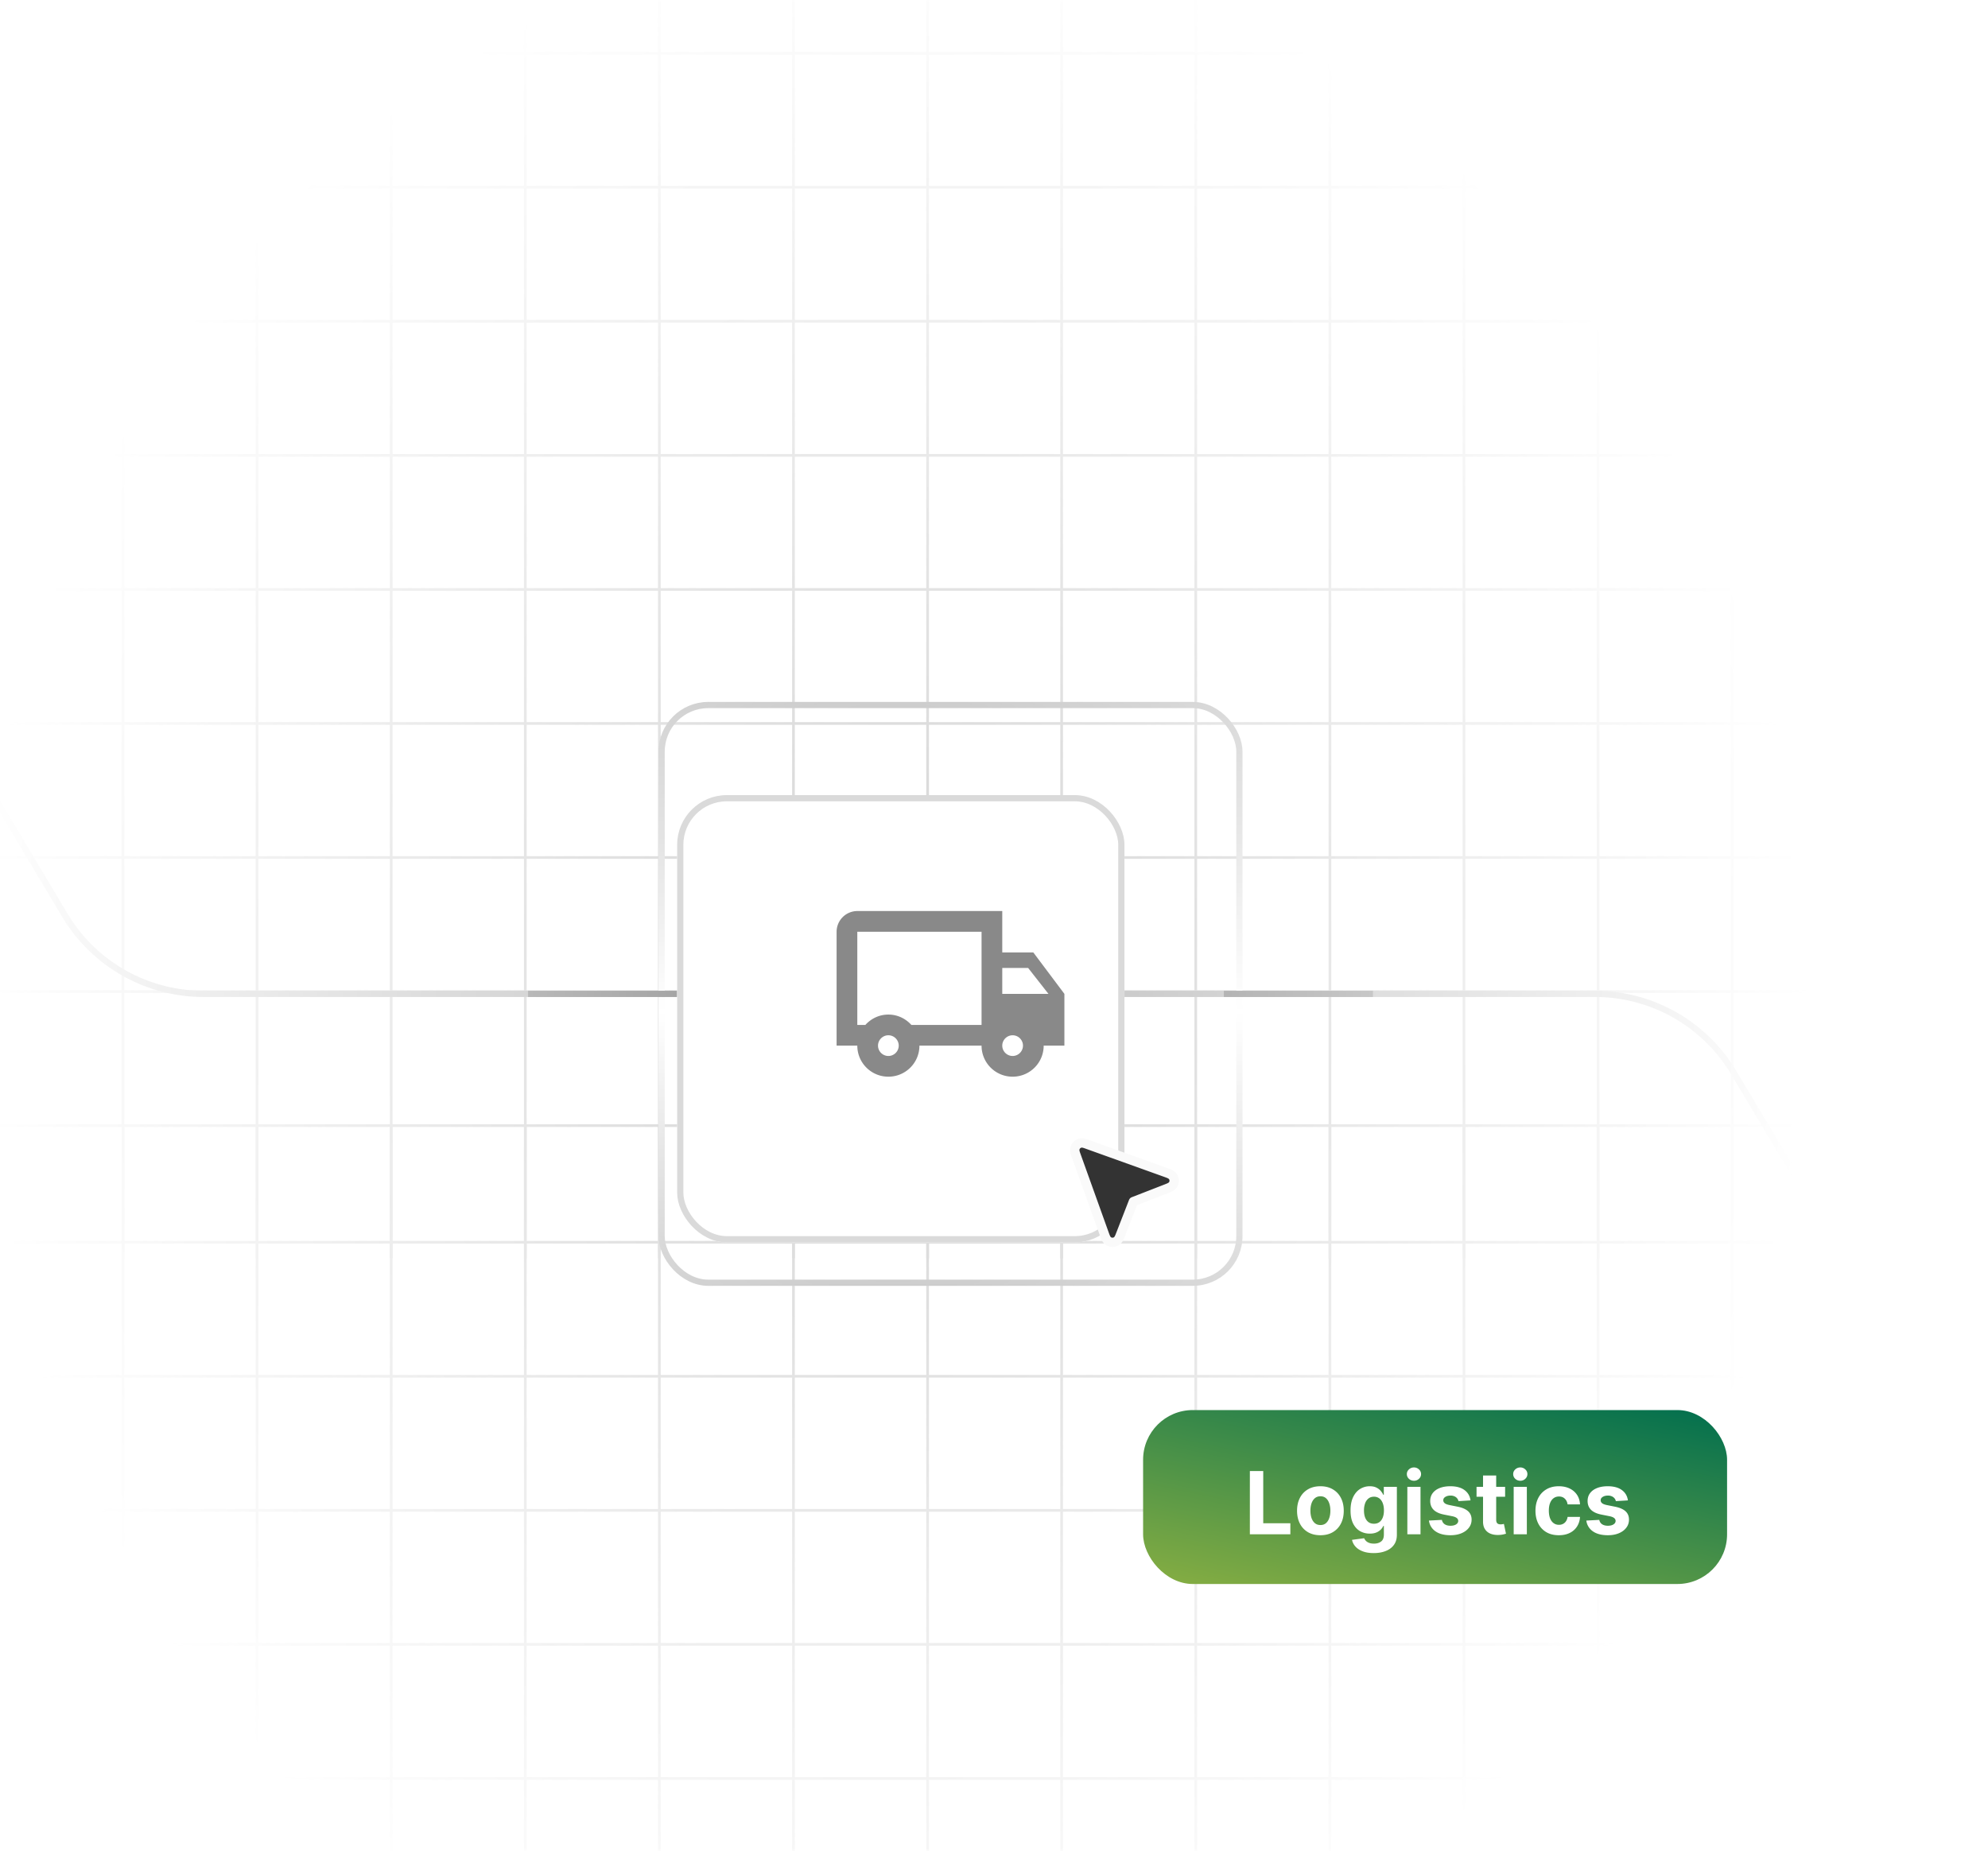
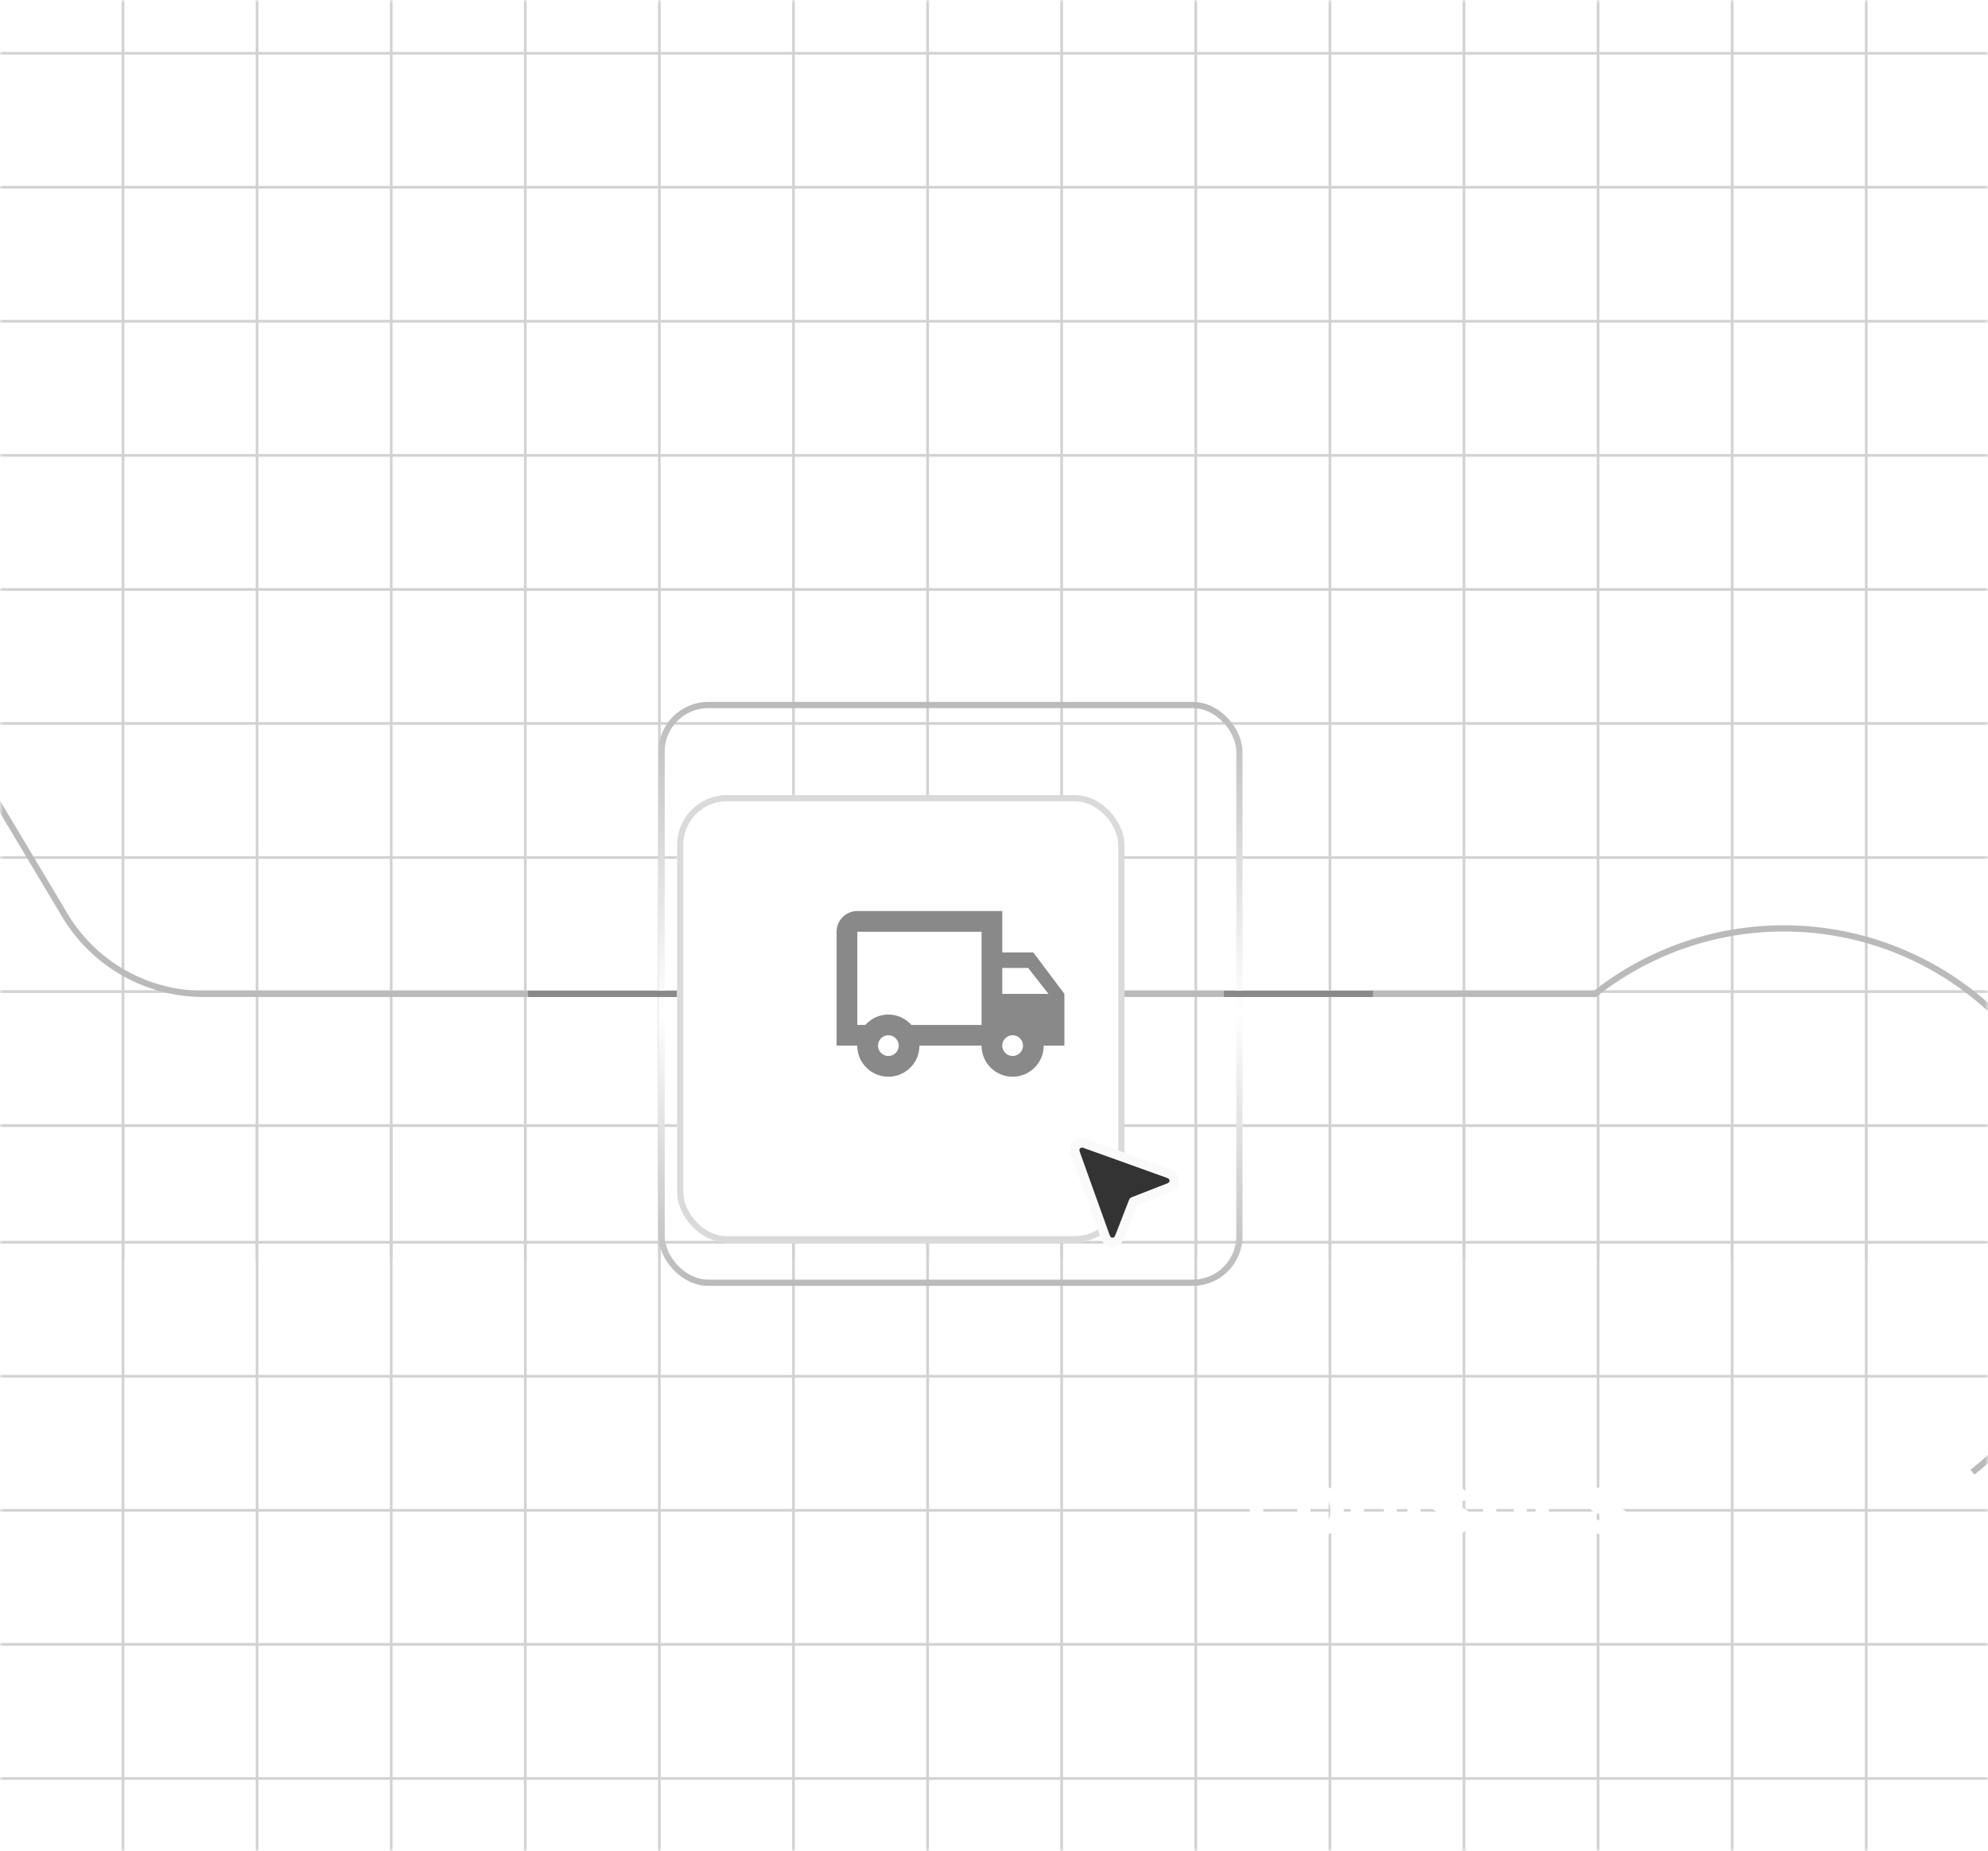
<svg xmlns="http://www.w3.org/2000/svg" width="320" height="298" fill="none">
  <mask id="a" style="mask-type:alpha" maskUnits="userSpaceOnUse" x="0" y="0" width="320" height="298">
    <rect width="320" height="298" rx="8" fill="#D9D9D9" />
  </mask>
  <g mask="url(#a)">
    <path fill-rule="evenodd" clip-rule="evenodd" d="M404 159.414v.433h-17.039v21.145H404v.433h-17.039v21.151h-.433v-21.151h-21.161v21.151h-.433v-21.151h-21.153v21.151h-.433v-21.151h-21.145v21.151h-.433v-21.151h-21.153v21.151h-.433v-21.151h-21.145v21.151h-.433v-21.151h-21.153v21.151h-.433v-21.151h-21.153v21.151h-.433v-21.151h-21.145v21.151h-.433v-21.151h-21.161v21.151h-.433v-21.151h-21.16v21.151h-.433v-21.151h-21.138v21.151h-.433v-21.151h-21.161v21.151h-.432v-21.151h-21.153v21.151h-.433v-21.151H84.773v21.151h-.432v-21.151H63.188v21.151h-.434v-21.151h-21.16v21.151h-.433v-21.151H20.016v21.151h-.433v-21.151H-1.578v21.151h-.433v-21.151h-21.145v21.151h-.433v-21.151h-21.153v21.151h-.433v-21.151H-66.32v21.151h-.433v-21.151h-21.153v21.151h-.433v-21.151h-38.657v-.433h38.657v-21.145h-38.657v-.433h38.657v-21.153h-38.657v-.433h38.657v-21.145h-38.657v-.433h38.657V95.112h-38.657v-.432h38.657V73.527h-38.657v-.433h38.657V51.933h-38.657V51.5h38.657V30.363h-38.657v-.433h38.657V8.792h-38.657V8.36h38.657v-21.153h-38.657v-.433h38.657V-32h.433v18.773h21.153V-32h.433v18.773h21.145V-32h.433v18.773h21.153V-32h.433v18.773h21.145V-32h.433v18.773h21.16V-32h.434v18.773H41.16V-32h.433v18.773h21.16V-32h.434v18.773H84.34V-32h.432v18.773h21.146V-32h.433v18.773h21.153V-32h.432v18.773h21.161V-32h.433v18.773h21.138V-32h.433v18.773h21.16V-32h.433v18.773h21.161V-32h.433v18.773h21.145V-32h.433v18.773h21.153V-32h.433v18.773h21.153V-32h.433v18.773h21.145V-32h.433v18.773h21.153V-32h.433v18.773h21.145V-32h.433v18.773h21.153V-32h.433v18.773h21.161V-32h.433v18.773H404v.433h-17.039V8.36H404v.433h-17.039V29.93H404v.433h-17.039V51.5H404v.433h-17.039v21.16H404v.434h-17.039V94.68H404v.432h-17.039v21.138H404v.433h-17.039v21.145H404v.433h-17.039v21.153H404ZM-87.906-12.794V8.36h21.153v-21.153h-21.153Zm0 21.586V29.93h21.153V8.792h-21.153Zm0 21.57V51.5h21.153V30.363h-21.153Zm0 21.57v21.162h21.153V51.933h-21.153Zm0 21.595V94.68h21.153V73.527h-21.153Zm0 21.585v21.138h21.153V95.112h-21.153Zm0 21.571v21.145h21.153v-21.145h-21.153Zm0 21.578v21.153h21.153v-21.153h-21.153Zm0 21.586v21.145h21.153v-21.145h-21.153Zm42.73 21.145H-66.32v-21.145h21.145v21.145Zm0-21.578H-66.32v-21.153h21.145v21.153Zm0-21.586H-66.32v-21.145h21.145v21.145Zm0-21.578H-66.32V95.112h21.145v21.138Zm0-21.57H-66.32V73.527h21.145V94.68Zm0-21.586H-66.32V51.933h21.145v21.16Zm0-21.594H-66.32V30.363h21.145V51.5Zm0-21.57H-66.32V8.792h21.145V29.93Zm0-21.57H-66.32v-21.154h21.145V8.36Zm.434-21.154V8.36h21.153v-21.153h-21.153Zm0 21.586V29.93h21.153V8.792h-21.153Zm0 21.57V51.5h21.153V30.363h-21.153Zm0 21.57v21.162h21.153V51.933h-21.153Zm0 21.595V94.68h21.153V73.527h-21.153Zm0 21.585v21.138h21.153V95.112h-21.153Zm0 21.571v21.145h21.153v-21.145h-21.153Zm0 21.578v21.153h21.153v-21.153h-21.153Zm0 21.586v21.145h21.153v-21.145h-21.153Zm42.73 21.145h-21.144v-21.145h21.145v21.145Zm0-21.578h-21.144v-21.153h21.145v21.153Zm0-21.586h-21.144v-21.145h21.145v21.145Zm0-21.578h-21.144V95.112h21.145v21.138Zm0-21.57h-21.144V73.527h21.145V94.68Zm0-21.586h-21.144V51.933h21.145v21.16Zm0-21.594h-21.144V30.363h21.145V51.5Zm0-21.57h-21.144V8.792h21.145V29.93Zm0-21.57h-21.144v-21.154h21.145V8.36Zm.434-21.154V8.36h21.16v-21.153h-21.16Zm0 21.586V29.93h21.16V8.792h-21.16Zm0 21.57V51.5h21.16V30.363h-21.16Zm0 21.57v21.162h21.16V51.933h-21.16Zm0 21.595V94.68h21.16V73.527h-21.16Zm0 21.585v21.138h21.16V95.112h-21.16Zm0 21.571v21.145h21.16v-21.145h-21.16Zm0 21.578v21.153h21.16v-21.153h-21.16Zm0 21.586v21.145h21.16v-21.145h-21.16Zm42.739 21.145H20.016v-21.145H41.16v21.145Zm0-21.578H20.016v-21.153H41.16v21.153Zm0-21.586H20.016v-21.145H41.16v21.145Zm0-21.578H20.016V95.112H41.16v21.138Zm0-21.57H20.016V73.527H41.16V94.68Zm0-21.586H20.016V51.933H41.16v21.16Zm0-21.594H20.016V30.363H41.16V51.5Zm0-21.57H20.016V8.792H41.16V29.93Zm0-21.57H20.016v-21.154H41.16V8.36Zm.433-21.154V8.36h21.16v-21.153h-21.16Zm0 21.586V29.93h21.16V8.792h-21.16Zm0 21.57V51.5h21.16V30.363h-21.16Zm0 21.57v21.162h21.16V51.933h-21.16Zm0 21.595V94.68h21.16V73.527h-21.16Zm0 21.585v21.138h21.16V95.112h-21.16Zm0 21.571v21.145h21.16v-21.145h-21.16Zm0 21.578v21.153h21.16v-21.153h-21.16Zm0 21.586v21.145h21.16v-21.145h-21.16Zm42.747 21.145H63.188v-21.145H84.34v21.145Zm0-21.578H63.188v-21.153H84.34v21.153Zm0-21.586H63.188v-21.145H84.34v21.145Zm0-21.578H63.188V95.112H84.34v21.138Zm0-21.57H63.188V73.527H84.34V94.68Zm0-21.586H63.188V51.933H84.34v21.16Zm0-21.594H63.188V30.363H84.34V51.5Zm0-21.57H63.188V8.792H84.34V29.93Zm0-21.57H63.188v-21.154H84.34V8.36Zm.432-21.154V8.36h21.146v-21.153H84.773Zm0 21.586V29.93h21.146V8.792H84.773Zm0 21.57V51.5h21.146V30.363H84.773Zm0 21.57v21.162h21.146V51.933H84.773Zm0 21.595V94.68h21.146V73.527H84.773Zm0 21.585v21.138h21.146V95.112H84.773Zm0 21.571v21.145h21.146v-21.145H84.773Zm0 21.578v21.153h21.146v-21.153H84.773Zm0 21.586v21.145h21.146v-21.145H84.773Zm42.732 21.145h-21.153v-21.145h21.153v21.145Zm0-21.578h-21.153v-21.153h21.153v21.153Zm0-21.586h-21.153v-21.145h21.153v21.145Zm0-21.578h-21.153V95.112h21.153v21.138Zm0-21.57h-21.153V73.527h21.153V94.68Zm0-21.586h-21.153V51.933h21.153v21.16Zm0-21.594h-21.153V30.363h21.153V51.5Zm0-21.57h-21.153V8.792h21.153V29.93Zm0-21.57h-21.153v-21.154h21.153V8.36Zm.432-21.154V8.36h21.161v-21.153h-21.161Zm0 21.586V29.93h21.161V8.792h-21.161Zm0 21.57V51.5h21.161V30.363h-21.161Zm0 21.57v21.162h21.161V51.933h-21.161Zm0 21.595V94.68h21.161V73.527h-21.161Zm0 21.585v21.138h21.161V95.112h-21.161Zm0 21.571v21.145h21.161v-21.145h-21.161Zm0 21.578v21.153h21.161v-21.153h-21.161Zm0 21.586v21.145h21.161v-21.145h-21.161Zm42.732 21.145h-21.138v-21.145h21.138v21.145Zm0-21.578h-21.138v-21.153h21.138v21.153Zm0-21.586h-21.138v-21.145h21.138v21.145Zm0-21.578h-21.138V95.112h21.138v21.138Zm0-21.57h-21.138V73.527h21.138V94.68Zm0-21.586h-21.138V51.933h21.138v21.16Zm0-21.594h-21.138V30.363h21.138V51.5Zm0-21.57h-21.138V8.792h21.138V29.93Zm0-21.57h-21.138v-21.154h21.138V8.36Zm.433-21.154V8.36h21.16v-21.153h-21.16Zm0 21.586V29.93h21.16V8.792h-21.16Zm0 21.57V51.5h21.16V30.363h-21.16Zm0 21.57v21.162h21.16V51.933h-21.16Zm0 21.595V94.68h21.16V73.527h-21.16Zm0 21.585v21.138h21.16V95.112h-21.16Zm0 21.571v21.145h21.16v-21.145h-21.16Zm0 21.578v21.153h21.16v-21.153h-21.16Zm0 21.586v21.145h21.16v-21.145h-21.16Zm42.754 21.145h-21.161v-21.145h21.161v21.145Zm0-21.578h-21.161v-21.153h21.161v21.153Zm0-21.586h-21.161v-21.145h21.161v21.145Zm0-21.578h-21.161V95.112h21.161v21.138Zm0-21.57h-21.161V73.527h21.161V94.68Zm0-21.586h-21.161V51.933h21.161v21.16Zm0-21.594h-21.161V30.363h21.161V51.5Zm0-21.57h-21.161V8.792h21.161V29.93Zm0-21.57h-21.161v-21.154h21.161V8.36Zm.433-21.154V8.36h21.145v-21.153h-21.145Zm0 21.586V29.93h21.145V8.792h-21.145Zm0 21.57V51.5h21.145V30.363h-21.145Zm0 21.57v21.162h21.145V51.933h-21.145Zm0 21.595V94.68h21.145V73.527h-21.145Zm0 21.585v21.138h21.145V95.112h-21.145Zm0 21.571v21.145h21.145v-21.145h-21.145Zm0 21.578v21.153h21.145v-21.153h-21.145Zm0 21.586v21.145h21.145v-21.145h-21.145Zm42.731 21.145h-21.153v-21.145h21.153v21.145Zm0-21.578h-21.153v-21.153h21.153v21.153Zm0-21.586h-21.153v-21.145h21.153v21.145Zm0-21.578h-21.153V95.112h21.153v21.138Zm0-21.57h-21.153V73.527h21.153V94.68Zm0-21.586h-21.153V51.933h21.153v21.16Zm0-21.594h-21.153V30.363h21.153V51.5Zm0-21.57h-21.153V8.792h21.153V29.93Zm0-21.57h-21.153v-21.154h21.153V8.36Zm.433-21.154V8.36h21.153v-21.153h-21.153Zm0 21.586V29.93h21.153V8.792h-21.153Zm0 21.57V51.5h21.153V30.363h-21.153Zm0 21.57v21.162h21.153V51.933h-21.153Zm0 21.595V94.68h21.153V73.527h-21.153Zm0 21.585v21.138h21.153V95.112h-21.153Zm0 21.571v21.145h21.153v-21.145h-21.153Zm0 21.578v21.153h21.153v-21.153h-21.153Zm0 21.586v21.145h21.153v-21.145h-21.153Zm42.731 21.145h-21.145v-21.145h21.145v21.145Zm0-21.578h-21.145v-21.153h21.145v21.153Zm0-21.586h-21.145v-21.145h21.145v21.145Zm0-21.578h-21.145V95.112h21.145v21.138Zm0-21.57h-21.145V73.527h21.145V94.68Zm0-21.586h-21.145V51.933h21.145v21.16Zm0-21.594h-21.145V30.363h21.145V51.5Zm0-21.57h-21.145V8.792h21.145V29.93Zm0-21.57h-21.145v-21.154h21.145V8.36Zm.433-21.154V8.36h21.153v-21.153h-21.153Zm0 21.586V29.93h21.153V8.792h-21.153Zm0 21.57V51.5h21.153V30.363h-21.153Zm0 21.57v21.162h21.153V51.933h-21.153Zm0 21.595V94.68h21.153V73.527h-21.153Zm0 21.585v21.138h21.153V95.112h-21.153Zm0 21.571v21.145h21.153v-21.145h-21.153Zm0 21.578v21.153h21.153v-21.153h-21.153Zm0 21.586v21.145h21.153v-21.145h-21.153Zm42.731 21.145h-21.145v-21.145h21.145v21.145Zm0-21.578h-21.145v-21.153h21.145v21.153Zm0-21.586h-21.145v-21.145h21.145v21.145Zm0-21.578h-21.145V95.112h21.145v21.138Zm0-21.57h-21.145V73.527h21.145V94.68Zm0-21.586h-21.145V51.933h21.145v21.16Zm0-21.594h-21.145V30.363h21.145V51.5Zm0-21.57h-21.145V8.792h21.145V29.93Zm0-21.57h-21.145v-21.154h21.145V8.36Zm.433-21.154V8.36h21.153v-21.153h-21.153Zm0 21.586V29.93h21.153V8.792h-21.153Zm0 21.57V51.5h21.153V30.363h-21.153Zm0 21.57v21.162h21.153V51.933h-21.153Zm0 21.595V94.68h21.153V73.527h-21.153Zm0 21.585v21.138h21.153V95.112h-21.153Zm0 21.571v21.145h21.153v-21.145h-21.153Zm0 21.578v21.153h21.153v-21.153h-21.153Zm0 21.586v21.145h21.153v-21.145h-21.153Zm42.747 21.145h-21.161v-21.145h21.161v21.145Zm0-21.578h-21.161v-21.153h21.161v21.153Zm0-21.586h-21.161v-21.145h21.161v21.145Zm0-21.578h-21.161V95.112h21.161v21.138Zm0-21.57h-21.161V73.527h21.161V94.68Zm0-21.586h-21.161V51.933h21.161v21.16Zm0-21.594h-21.161V30.363h21.161V51.5Zm0-21.57h-21.161V8.792h21.161V29.93Zm0-21.57h-21.161v-21.154h21.161V8.36Z" fill="url(#b)" />
    <path fill-rule="evenodd" clip-rule="evenodd" d="M404 286.094v.433h-17.039v21.137H404v.433h-17.039v21.145H404v.433h-17.039v21.153H404v.433h-17.039v21.153H404v.433h-17.039v21.137H404v.433h-17.039v21.159h-.433v-21.159h-21.161v21.159h-.433v-21.159h-21.153v21.159h-.433v-21.159h-21.145v21.159h-.433v-21.159h-21.153v21.159h-.433v-21.159h-21.145v21.159h-.433v-21.159h-21.153v21.159h-.433v-21.159h-21.153v21.159h-.433v-21.159h-21.145v21.159h-.433v-21.159h-21.161v21.159h-.433v-21.159h-21.16v21.159h-.433v-21.159h-21.138v21.159h-.433v-21.159h-21.161v21.159h-.432v-21.159h-21.153v21.159h-.433v-21.159H84.773v21.159h-.432v-21.159H63.188v21.159h-.434v-21.159h-21.16v21.159h-.433v-21.159H20.016v21.159h-.433v-21.159H-1.578v21.159h-.433v-21.159h-21.145v21.159h-.433v-21.159h-21.153v21.159h-.433v-21.159H-66.32v21.159h-.433v-21.159h-21.153v21.159h-.433v-21.159h-38.657v-.433h38.657v-21.137h-38.657v-.433h38.657v-21.153h-38.657v-.433h38.657v-21.153h-38.657v-.433h38.657v-21.145h-38.657v-.433h38.657v-21.137h-38.657v-.433h38.657v-21.161h-38.657v-.433h38.657v-21.138h-38.657v-.432h38.657v-21.153h-38.657v-.433h38.657v-21.146h-38.657v-.432h38.657V181h.433v18.766h21.153V181h.433v18.766h21.145V181h.433v18.766h21.153V181h.433v18.766h21.145V181h.433v18.766h21.16V181h.434v18.766H41.16V181h.433v18.766h21.16V181h.434v18.766H84.34V181h.432v18.766h21.146V181h.433v18.766h21.153V181h.432v18.766h21.161V181h.433v18.766h21.138V181h.433v18.766h21.16V181h.433v18.766h21.161V181h.433v18.766h21.145V181h.433v18.766h21.153V181h.433v18.766h21.153V181h.433v18.766h21.145V181h.433v18.766h21.153V181h.433v18.766h21.145V181h.433v18.766h21.153V181h.433v18.766h21.161V181h.433v18.766H404v.432h-17.039v21.146H404v.433h-17.039v21.153H404v.433h-17.039V264.5H404v.433h-17.039v21.161H404Zm-491.906-85.896v21.146h21.153v-21.146h-21.153Zm0 21.579v21.153h21.153v-21.153h-21.153Zm0 21.585V264.5h21.153v-21.138h-21.153Zm0 21.571v21.161h21.153v-21.161h-21.153Zm0 21.594v21.137h21.153v-21.137h-21.153Zm0 21.57v21.145h21.153v-21.145h-21.153Zm0 21.578v21.153h21.153v-21.153h-21.153Zm0 21.586v21.153h21.153v-21.153h-21.153Zm0 21.586v21.137h21.153v-21.137h-21.153Zm42.73 21.137H-66.32v-21.137h21.145v21.137Zm0-21.57H-66.32v-21.153h21.145v21.153Zm0-21.586H-66.32v-21.153h21.145v21.153Zm0-21.586H-66.32v-21.145h21.145v21.145Zm0-21.578H-66.32v-21.137h21.145v21.137Zm0-21.57H-66.32v-21.161h21.145v21.161Zm0-21.594H-66.32v-21.138h21.145V264.5Zm0-21.57H-66.32v-21.153h21.145v21.153Zm0-21.586H-66.32v-21.146h21.145v21.146Zm.434-21.146v21.146h21.153v-21.146h-21.153Zm0 21.579v21.153h21.153v-21.153h-21.153Zm0 21.585V264.5h21.153v-21.138h-21.153Zm0 21.571v21.161h21.153v-21.161h-21.153Zm0 21.594v21.137h21.153v-21.137h-21.153Zm0 21.57v21.145h21.153v-21.145h-21.153Zm0 21.578v21.153h21.153v-21.153h-21.153Zm0 21.586v21.153h21.153v-21.153h-21.153Zm0 21.586v21.137h21.153v-21.137h-21.153Zm42.73 21.137h-21.144v-21.137h21.145v21.137Zm0-21.57h-21.144v-21.153h21.145v21.153Zm0-21.586h-21.144v-21.153h21.145v21.153Zm0-21.586h-21.144v-21.145h21.145v21.145Zm0-21.578h-21.144v-21.137h21.145v21.137Zm0-21.57h-21.144v-21.161h21.145v21.161Zm0-21.594h-21.144v-21.138l21.145.001V264.5Zm0-21.57h-21.144v-21.153h21.145v21.153Zm0-21.586h-21.144v-21.146h21.145v21.146Zm.434-21.146v21.146h21.16v-21.146h-21.16Zm0 21.579v21.153h21.16v-21.153h-21.16Zm0 21.586V264.5h21.16v-21.137h-21.16Zm0 21.57v21.161h21.16v-21.161h-21.16Zm0 21.594v21.137h21.16v-21.137h-21.16Zm0 21.57v21.145h21.16v-21.145h-21.16Zm0 21.578v21.153h21.16v-21.153h-21.16Zm0 21.586v21.153h21.16v-21.153h-21.16Zm0 21.586v21.137h21.16v-21.137h-21.16Zm42.739 21.137H20.016v-21.137H41.16v21.137Zm0-21.57H20.016v-21.153H41.16v21.153Zm0-21.586H20.016v-21.153H41.16v21.153Zm0-21.586H20.016v-21.145H41.16v21.145Zm0-21.578H20.016v-21.137H41.16v21.137Zm0-21.57H20.016v-21.161H41.16v21.161Zm0-21.594H20.016v-21.137H41.16V264.5Zm0-21.57H20.016v-21.153H41.16v21.153Zm0-21.586H20.016v-21.146H41.16v21.146Zm.433-21.146v21.146h21.16v-21.146h-21.16Zm0 21.579v21.153h21.16v-21.153h-21.16Zm0 21.586V264.5h21.16v-21.137h-21.16Zm0 21.57v21.161h21.16v-21.161h-21.16Zm0 21.594v21.137h21.16v-21.137h-21.16Zm0 21.57v21.145h21.16v-21.145h-21.16Zm0 21.578v21.153h21.16v-21.153h-21.16Zm0 21.586v21.153h21.16v-21.153h-21.16Zm0 21.586v21.137h21.16v-21.137h-21.16Zm42.747 21.137H63.188v-21.137H84.34v21.137Zm0-21.57H63.188v-21.153H84.34v21.153Zm0-21.586H63.188v-21.153H84.34v21.153Zm0-21.586H63.188v-21.145H84.34v21.145Zm0-21.578H63.188v-21.137H84.34v21.137Zm0-21.57H63.188v-21.161H84.34v21.161Zm0-21.594H63.188v-21.137H84.34V264.5Zm0-21.57H63.188v-21.153H84.34v21.153Zm0-21.586H63.188v-21.146H84.34v21.146Zm.432-21.146v21.146h21.146v-21.146H84.773Zm0 21.579v21.153h21.146v-21.153H84.773Zm0 21.586V264.5h21.146v-21.137H84.773Zm0 21.57v21.161h21.146v-21.161H84.773Zm0 21.594v21.137h21.146v-21.137H84.773Zm0 21.57v21.145h21.146v-21.145H84.773Zm0 21.578v21.153h21.146v-21.153H84.773Zm0 21.586v21.153h21.146v-21.153H84.773Zm0 21.586v21.137h21.146v-21.137H84.773Zm42.732 21.137h-21.153v-21.137h21.153v21.137Zm0-21.57h-21.153v-21.153h21.153v21.153Zm0-21.586h-21.153v-21.153h21.153v21.153Zm0-21.586h-21.153v-21.145h21.153v21.145Zm0-21.578h-21.153v-21.137h21.153v21.137Zm0-21.57h-21.153v-21.161h21.153v21.161Zm0-21.594h-21.153v-21.137h21.153V264.5Zm0-21.57h-21.153v-21.153h21.153v21.153Zm0-21.586h-21.153v-21.146h21.153v21.146Zm.432-21.146v21.146h21.161v-21.146h-21.161Zm0 21.579v21.153h21.161v-21.153h-21.161Zm0 21.586V264.5h21.161v-21.137h-21.161Zm0 21.57v21.161h21.161v-21.161h-21.161Zm0 21.594v21.137h21.161v-21.137h-21.161Zm0 21.57v21.145h21.161v-21.145h-21.161Zm0 21.578v21.153h21.161v-21.153h-21.161Zm0 21.586v21.153h21.161v-21.153h-21.161Zm0 21.586v21.137h21.161v-21.137h-21.161Zm42.732 21.137h-21.138v-21.137h21.138v21.137Zm0-21.57h-21.138v-21.153h21.138v21.153Zm0-21.586h-21.138v-21.153h21.138v21.153Zm0-21.586h-21.138v-21.145h21.138v21.145Zm0-21.578h-21.138v-21.137h21.138v21.137Zm0-21.57h-21.138v-21.161h21.138v21.161Zm0-21.594h-21.138v-21.137h21.138V264.5Zm0-21.57h-21.138v-21.153h21.138v21.153Zm0-21.586h-21.138v-21.146h21.138v21.146Zm.433-21.146v21.146h21.16v-21.146h-21.16Zm0 21.579v21.153h21.16v-21.153h-21.16Zm0 21.586V264.5h21.16v-21.137h-21.16Zm0 21.57v21.161h21.16v-21.161h-21.16Zm0 21.594v21.137h21.16v-21.137h-21.16Zm0 21.57v21.145h21.16v-21.145h-21.16Zm0 21.578v21.153h21.16v-21.153h-21.16Zm0 21.586v21.153h21.16v-21.153h-21.16Zm0 21.586v21.137h21.16v-21.137h-21.16Zm42.754 21.137h-21.161v-21.137h21.161v21.137Zm0-21.57h-21.161v-21.153h21.161v21.153Zm0-21.586h-21.161v-21.153h21.161v21.153Zm0-21.586h-21.161v-21.145h21.161v21.145Zm0-21.578h-21.161v-21.137h21.161v21.137Zm0-21.57h-21.161v-21.161h21.161v21.161Zm0-21.594h-21.161v-21.137h21.161V264.5Zm0-21.57h-21.161v-21.153h21.161v21.153Zm0-21.586h-21.161v-21.146h21.161v21.146Zm.433-21.146v21.146h21.145v-21.146h-21.145Zm0 21.579v21.153h21.145v-21.153h-21.145Zm0 21.586V264.5h21.145v-21.137h-21.145Zm0 21.57v21.161h21.145v-21.161h-21.145Zm0 21.594v21.137h21.145v-21.137h-21.145Zm0 21.57v21.145h21.145v-21.145h-21.145Zm0 21.578v21.153h21.145v-21.153h-21.145Zm0 21.586v21.153h21.145v-21.153h-21.145Zm0 21.586v21.137h21.145v-21.137h-21.145Zm42.731 21.137h-21.153v-21.137h21.153v21.137Zm0-21.57h-21.153v-21.153h21.153v21.153Zm0-21.586h-21.153v-21.153h21.153v21.153Zm0-21.586h-21.153v-21.145h21.153v21.145Zm0-21.578h-21.153v-21.137h21.153v21.137Zm0-21.57h-21.153v-21.161h21.153v21.161Zm0-21.594h-21.153v-21.137h21.153V264.5Zm0-21.57h-21.153v-21.153h21.153v21.153Zm0-21.586h-21.153v-21.146h21.153v21.146Zm.433-21.146v21.146h21.153v-21.146h-21.153Zm0 21.579v21.153h21.153v-21.153h-21.153Zm0 21.586V264.5h21.153v-21.137h-21.153Zm0 21.57v21.161h21.153v-21.161h-21.153Zm0 21.594v21.137h21.153v-21.137h-21.153Zm0 21.57v21.145h21.153v-21.145h-21.153Zm0 21.578v21.153h21.153v-21.153h-21.153Zm0 21.586v21.153h21.153v-21.153h-21.153Zm0 21.586v21.137h21.153v-21.137h-21.153Zm42.731 21.137h-21.145v-21.137h21.145v21.137Zm0-21.57h-21.145v-21.153h21.145v21.153Zm0-21.586h-21.145v-21.153h21.145v21.153Zm0-21.586h-21.145v-21.145h21.145v21.145Zm0-21.578h-21.145v-21.137h21.145v21.137Zm0-21.57h-21.145v-21.161h21.145v21.161Zm0-21.594h-21.145v-21.137h21.145V264.5Zm0-21.57h-21.145v-21.153h21.145v21.153Zm0-21.586h-21.145v-21.146h21.145v21.146Zm.433-21.146v21.146h21.153v-21.146h-21.153Zm0 21.579v21.153h21.153v-21.153h-21.153Zm0 21.586V264.5h21.153v-21.137h-21.153Zm0 21.57v21.161h21.153v-21.161h-21.153Zm0 21.594v21.137h21.153v-21.137h-21.153Zm0 21.57v21.145h21.153v-21.145h-21.153Zm0 21.578v21.153h21.153v-21.153h-21.153Zm0 21.586v21.153h21.153v-21.153h-21.153Zm0 21.586v21.137h21.153v-21.137h-21.153Zm42.731 21.137h-21.145v-21.137h21.145v21.137Zm0-21.57h-21.145v-21.153h21.145v21.153Zm0-21.586h-21.145v-21.153h21.145v21.153Zm0-21.586h-21.145v-21.145h21.145v21.145Zm0-21.578h-21.145v-21.137h21.145v21.137Zm0-21.57h-21.145v-21.161h21.145v21.161Zm0-21.594h-21.145v-21.137h21.145V264.5Zm0-21.57h-21.145v-21.153h21.145v21.153Zm0-21.586h-21.145v-21.146h21.145v21.146Zm.433-21.146v21.146h21.153v-21.146h-21.153Zm0 21.579v21.153h21.153v-21.153h-21.153Zm0 21.586V264.5h21.153v-21.137h-21.153Zm0 21.57v21.161h21.153v-21.161h-21.153Zm0 21.594v21.137h21.153v-21.137h-21.153Zm0 21.57v21.145h21.153v-21.145h-21.153Zm0 21.578v21.153h21.153v-21.153h-21.153Zm0 21.586v21.153h21.153v-21.153h-21.153Zm0 21.586v21.137h21.153v-21.137h-21.153Zm42.747 21.137h-21.161v-21.137h21.161v21.137Zm0-21.57h-21.161v-21.153h21.161v21.153Zm0-21.586h-21.161v-21.153h21.161v21.153Zm0-21.586h-21.161v-21.145h21.161v21.145Zm0-21.578h-21.161v-21.137h21.161v21.137Zm0-21.57h-21.161v-21.161h21.161v21.161Zm0-21.594h-21.161v-21.137h21.161V264.5Zm0-21.57h-21.161v-21.153h21.161v21.153Zm0-21.586h-21.161v-21.146h21.161v21.146Z" fill="url(#c)" />
    <rect x="106.5" y="113.5" width="93" height="93" rx="7.5" stroke="url(#d)" />
-     <path d="m-28 83 38.433 64.334A26 26 0 0 0 32.753 160H144.5M317.5 237l-38.433-64.334A26 26 0 0 0 256.746 160H145" stroke="#BABABA" />
+     <path d="m-28 83 38.433 64.334A26 26 0 0 0 32.753 160H144.5M317.5 237A26 26 0 0 0 256.746 160H145" stroke="#BABABA" />
    <path d="M197 160h24M85 160h24" stroke="#898989" />
-     <path fill="url(#e)" d="M-51-3h389.333v306.667H-51z" />
    <g filter="url(#f)">
      <rect x="117" y="124" width="72" height="72" rx="8" fill="#fff" />
      <rect x="117.5" y="124.5" width="71" height="71" rx="7.5" stroke="#DADADA" />
    </g>
    <path d="M166.331 153.331h-5v-6.667h-23.334a3.343 3.343 0 0 0-3.333 3.333v18.334h3.333c0 2.766 2.234 5 5 5 2.767 0 5-2.234 5-5h10c0 2.766 2.234 5 5 5 2.767 0 5-2.234 5-5h3.334v-8.334l-5-6.666Zm-.834 2.5 3.267 4.166h-7.433v-4.166h4.166Zm-22.5 14.166c-.916 0-1.666-.75-1.666-1.666 0-.917.75-1.667 1.666-1.667.917 0 1.667.75 1.667 1.667 0 .916-.75 1.666-1.667 1.666Zm3.7-5c-.916-1.016-2.216-1.666-3.7-1.666-1.483 0-2.783.65-3.7 1.666h-1.3v-15h20v15h-11.3Zm16.3 5c-.916 0-1.666-.75-1.666-1.666 0-.917.75-1.667 1.666-1.667.917 0 1.667.75 1.667 1.667 0 .916-.75 1.666-1.667 1.666Z" fill="#898989" />
  </g>
  <g filter="url(#g)">
-     <rect x="184" y="195" width="94" height="28" rx="8" fill="url(#h)" />
    <path d="M201.186 215v-10.182h2.152v8.407h4.365V215h-6.517Zm11.354.149c-.773 0-1.441-.164-2.004-.492a3.367 3.367 0 0 1-1.298-1.382c-.304-.593-.457-1.281-.457-2.063 0-.789.153-1.479.457-2.069a3.331 3.331 0 0 1 1.298-1.382c.563-.331 1.231-.497 2.004-.497.772 0 1.438.166 1.998.497.564.328.998.789 1.303 1.382.305.59.457 1.28.457 2.069 0 .782-.152 1.47-.457 2.063a3.353 3.353 0 0 1-1.303 1.382c-.56.328-1.226.492-1.998.492Zm.01-1.64c.351 0 .644-.1.88-.299.235-.202.412-.477.531-.825.123-.348.184-.744.184-1.188 0-.444-.061-.84-.184-1.188-.119-.348-.296-.624-.531-.826-.236-.202-.529-.303-.88-.303-.355 0-.653.101-.895.303-.239.202-.42.478-.542.826-.12.348-.179.744-.179 1.188 0 .444.059.84.179 1.188.122.348.303.623.542.825.242.199.54.299.895.299Zm8.566 4.514c-.686 0-1.275-.095-1.765-.284-.488-.185-.875-.439-1.164-.76a2.342 2.342 0 0 1-.561-1.084l1.958-.264c.06.153.154.295.284.428.129.133.3.239.512.318.215.083.477.124.785.124.461 0 .841-.112 1.139-.338.301-.222.452-.595.452-1.118v-1.397h-.089a2.01 2.01 0 0 1-.418.601 2.106 2.106 0 0 1-.716.463c-.291.119-.639.179-1.044.179a3.139 3.139 0 0 1-1.566-.398c-.467-.269-.84-.678-1.118-1.228-.276-.554-.413-1.253-.413-2.098 0-.865.141-1.588.422-2.168.282-.58.657-1.014 1.124-1.302a2.899 2.899 0 0 1 1.546-.433c.428 0 .786.073 1.074.219.288.142.52.321.696.537.179.212.317.421.413.626h.079v-1.282h2.103v7.711c0 .649-.159 1.193-.477 1.63-.318.438-.759.766-1.322.985-.561.222-1.205.333-1.934.333Zm.044-4.723c.342 0 .63-.085.865-.254.239-.172.421-.417.547-.736.13-.321.194-.706.194-1.153 0-.447-.063-.835-.189-1.163-.126-.332-.308-.589-.547-.771a1.39 1.39 0 0 0-.87-.273c-.348 0-.641.094-.88.283a1.71 1.71 0 0 0-.542.776 3.312 3.312 0 0 0-.183 1.148c0 .441.061.822.183 1.143.126.319.307.566.542.741.239.173.532.259.88.259Zm5.375 1.7v-7.636h2.118V215h-2.118Zm1.064-8.621c-.315 0-.585-.104-.811-.313a1.016 1.016 0 0 1-.333-.761c0-.291.111-.542.333-.75.226-.212.496-.318.811-.318.314 0 .583.106.805.318a.988.988 0 0 1 .338.75c0 .295-.113.549-.338.761a1.133 1.133 0 0 1-.805.313Zm9.104 3.162-1.939.12a1.008 1.008 0 0 0-.214-.448 1.123 1.123 0 0 0-.432-.323 1.472 1.472 0 0 0-.632-.124c-.328 0-.605.069-.83.208-.225.136-.338.319-.338.547 0 .183.073.337.219.463.145.126.396.227.75.303l1.382.278c.743.153 1.296.398 1.661.736.364.338.547.782.547 1.333 0 .5-.148.939-.443 1.317-.291.378-.692.673-1.203.885-.507.209-1.092.313-1.755.313-1.011 0-1.816-.21-2.416-.631a2.46 2.46 0 0 1-1.049-1.73l2.083-.11c.063.309.216.544.457.706.242.159.552.239.93.239.371 0 .67-.071.895-.214.229-.146.345-.333.348-.562a.582.582 0 0 0-.244-.472c-.159-.126-.404-.222-.735-.288l-1.323-.264c-.746-.149-1.301-.408-1.665-.775-.362-.368-.542-.837-.542-1.407 0-.491.132-.913.398-1.268.268-.355.644-.628 1.128-.82.487-.193 1.057-.289 1.71-.289.965 0 1.724.204 2.277.612.557.407.882.963.975 1.665Zm5.569-2.177v1.591h-4.599v-1.591h4.599Zm-3.554-1.83h2.117v7.119c0 .196.03.348.09.458.06.106.142.18.248.224.11.043.236.064.378.064.1 0 .199-.008.299-.025.099-.02.175-.035.228-.044l.333 1.576a6.018 6.018 0 0 1-.447.114 3.626 3.626 0 0 1-.701.084c-.51.02-.958-.048-1.342-.203a1.871 1.871 0 0 1-.89-.726c-.212-.328-.317-.743-.313-1.243v-7.398Zm4.934 9.466v-7.636h2.118V215h-2.118Zm1.064-8.621c-.315 0-.585-.104-.811-.313a1.016 1.016 0 0 1-.333-.761c0-.291.111-.542.333-.75.226-.212.496-.318.811-.318.315 0 .583.106.805.318a.984.984 0 0 1 .338.75c0 .295-.112.549-.338.761-.222.209-.49.313-.805.313Zm6.201 8.77c-.783 0-1.455-.166-2.019-.497a3.368 3.368 0 0 1-1.293-1.392c-.298-.593-.447-1.276-.447-2.048 0-.783.151-1.469.452-2.059a3.368 3.368 0 0 1 1.298-1.387c.56-.334 1.226-.502 1.999-.502.666 0 1.249.121 1.75.363.5.242.896.582 1.188 1.019.291.438.452.952.482 1.542h-1.999c-.056-.382-.205-.688-.447-.92-.239-.236-.552-.353-.94-.353-.328 0-.614.089-.86.268-.242.176-.431.433-.566.771-.136.338-.204.747-.204 1.228 0 .487.066.901.199 1.243.135.341.326.601.571.78.246.179.532.269.86.269.242 0 .459-.05.652-.149.195-.1.356-.244.482-.433a1.65 1.65 0 0 0 .253-.691h1.999a3.128 3.128 0 0 1-.477 1.541 2.876 2.876 0 0 1-1.169 1.034c-.497.249-1.085.373-1.764.373Zm11.12-5.608-1.939.12a1.008 1.008 0 0 0-.214-.448 1.123 1.123 0 0 0-.432-.323 1.472 1.472 0 0 0-.632-.124c-.328 0-.605.069-.83.208-.225.136-.338.319-.338.547 0 .183.073.337.219.463.145.126.396.227.75.303l1.382.278c.743.153 1.296.398 1.661.736.364.338.547.782.547 1.333 0 .5-.148.939-.443 1.317-.291.378-.692.673-1.203.885-.507.209-1.092.313-1.755.313-1.011 0-1.816-.21-2.416-.631a2.46 2.46 0 0 1-1.049-1.73l2.083-.11c.063.309.216.544.457.706.242.159.552.239.93.239.371 0 .67-.071.895-.214.229-.146.345-.333.348-.562a.582.582 0 0 0-.244-.472c-.159-.126-.404-.222-.735-.288l-1.323-.264c-.746-.149-1.301-.408-1.665-.775-.362-.368-.542-.837-.542-1.407 0-.491.132-.913.398-1.268.268-.355.644-.628 1.128-.82.487-.193 1.057-.289 1.71-.289.965 0 1.724.204 2.277.612.557.407.882.963.975 1.665Z" fill="#fff" />
  </g>
  <path d="M175.025 184.222a6.593 6.593 0 0 0-.511-.169c-.145-.037-.425-.1-.724.004a1.185 1.185 0 0 0-.733.733c-.104.299-.041.579-.004.724.04.152.105.333.169.511l4.53 12.621c.08.221.156.434.231.598.064.138.208.441.523.612.344.187.758.192 1.106.014.319-.163.472-.461.539-.598.079-.162.161-.372.246-.592l2.04-5.243 5.244-2.04c.219-.085.429-.167.591-.246.137-.067.435-.22.598-.539a1.186 1.186 0 0 0-.014-1.106c-.171-.315-.474-.459-.612-.523-.164-.075-.377-.151-.598-.231l-12.621-4.53Z" fill="#333" stroke="#FAFAFA" stroke-width="1.5" stroke-linecap="round" stroke-linejoin="round" />
  <defs>
    <radialGradient id="b" cx="0" cy="0" r="1" gradientUnits="userSpaceOnUse" gradientTransform="rotate(-76.379 138.344 -30.676) scale(230.309 124575)">
      <stop stop-color="#D2D2D2" />
      <stop offset=".408" stop-color="#D2D2D2" />
    </radialGradient>
    <radialGradient id="c" cx="0" cy="0" r="1" gradientUnits="userSpaceOnUse" gradientTransform="rotate(-76.379 273.732 75.824) scale(230.309 124575)">
      <stop stop-color="#D2D2D2" />
      <stop offset=".408" stop-color="#D2D2D2" />
    </radialGradient>
    <radialGradient id="e" cx="0" cy="0" r="1" gradientUnits="userSpaceOnUse" gradientTransform="matrix(0 171.91 -147.962 0 143.667 159.769)">
      <stop stop-color="#fff" stop-opacity="0" />
      <stop offset="1" stop-color="#fff" />
    </radialGradient>
    <linearGradient id="d" x1="153" y1="113" x2="153" y2="207" gradientUnits="userSpaceOnUse">
      <stop stop-color="#BABABA" />
      <stop offset=".53" stop-color="#fff" />
      <stop offset="1" stop-color="#BABABA" />
    </linearGradient>
    <linearGradient id="h" x1="263.004" y1="192.84" x2="250.715" y2="250.753" gradientUnits="userSpaceOnUse">
      <stop stop-color="#04704E" />
      <stop offset="1" stop-color="#ADC03F" />
    </linearGradient>
    <filter id="f" x="93" y="112" width="104" height="104" filterUnits="userSpaceOnUse" color-interpolation-filters="sRGB">
      <feFlood flood-opacity="0" result="BackgroundImageFix" />
      <feColorMatrix in="SourceAlpha" values="0 0 0 0 0 0 0 0 0 0 0 0 0 0 0 0 0 0 127 0" result="hardAlpha" />
      <feOffset dx="-8" dy="4" />
      <feGaussianBlur stdDeviation="8" />
      <feComposite in2="hardAlpha" operator="out" />
      <feColorMatrix values="0 0 0 0 0 0 0 0 0 0 0 0 0 0 0 0 0 0 0.04 0" />
      <feBlend in2="BackgroundImageFix" result="effect1_dropShadow_17290_19255" />
      <feBlend in="SourceGraphic" in2="effect1_dropShadow_17290_19255" result="shape" />
    </filter>
    <filter id="g" x="172" y="183" width="118" height="80" filterUnits="userSpaceOnUse" color-interpolation-filters="sRGB">
      <feFlood flood-opacity="0" result="BackgroundImageFix" />
      <feGaussianBlur in="BackgroundImageFix" stdDeviation="6" />
      <feComposite in2="SourceAlpha" operator="in" result="effect1_backgroundBlur_17290_19255" />
      <feColorMatrix in="SourceAlpha" values="0 0 0 0 0 0 0 0 0 0 0 0 0 0 0 0 0 0 127 0" result="hardAlpha" />
      <feMorphology radius="16" in="SourceAlpha" result="effect2_dropShadow_17290_19255" />
      <feOffset dy="32" />
      <feGaussianBlur stdDeviation="12" />
      <feComposite in2="hardAlpha" operator="out" />
      <feColorMatrix values="0 0 0 0 0 0 0 0 0 0 0 0 0 0 0 0 0 0 0.4 0" />
      <feBlend mode="multiply" in2="effect1_backgroundBlur_17290_19255" result="effect2_dropShadow_17290_19255" />
      <feBlend in="SourceGraphic" in2="effect2_dropShadow_17290_19255" result="shape" />
      <feColorMatrix in="SourceAlpha" values="0 0 0 0 0 0 0 0 0 0 0 0 0 0 0 0 0 0 127 0" result="hardAlpha" />
      <feOffset />
      <feGaussianBlur stdDeviation="4" />
      <feComposite in2="hardAlpha" operator="arithmetic" k2="-1" k3="1" />
      <feColorMatrix values="0 0 0 0 0.973 0 0 0 0 0.973 0 0 0 0 0.973 0 0 0 0.25 0" />
      <feBlend in2="shape" result="effect3_innerShadow_17290_19255" />
    </filter>
  </defs>
</svg>